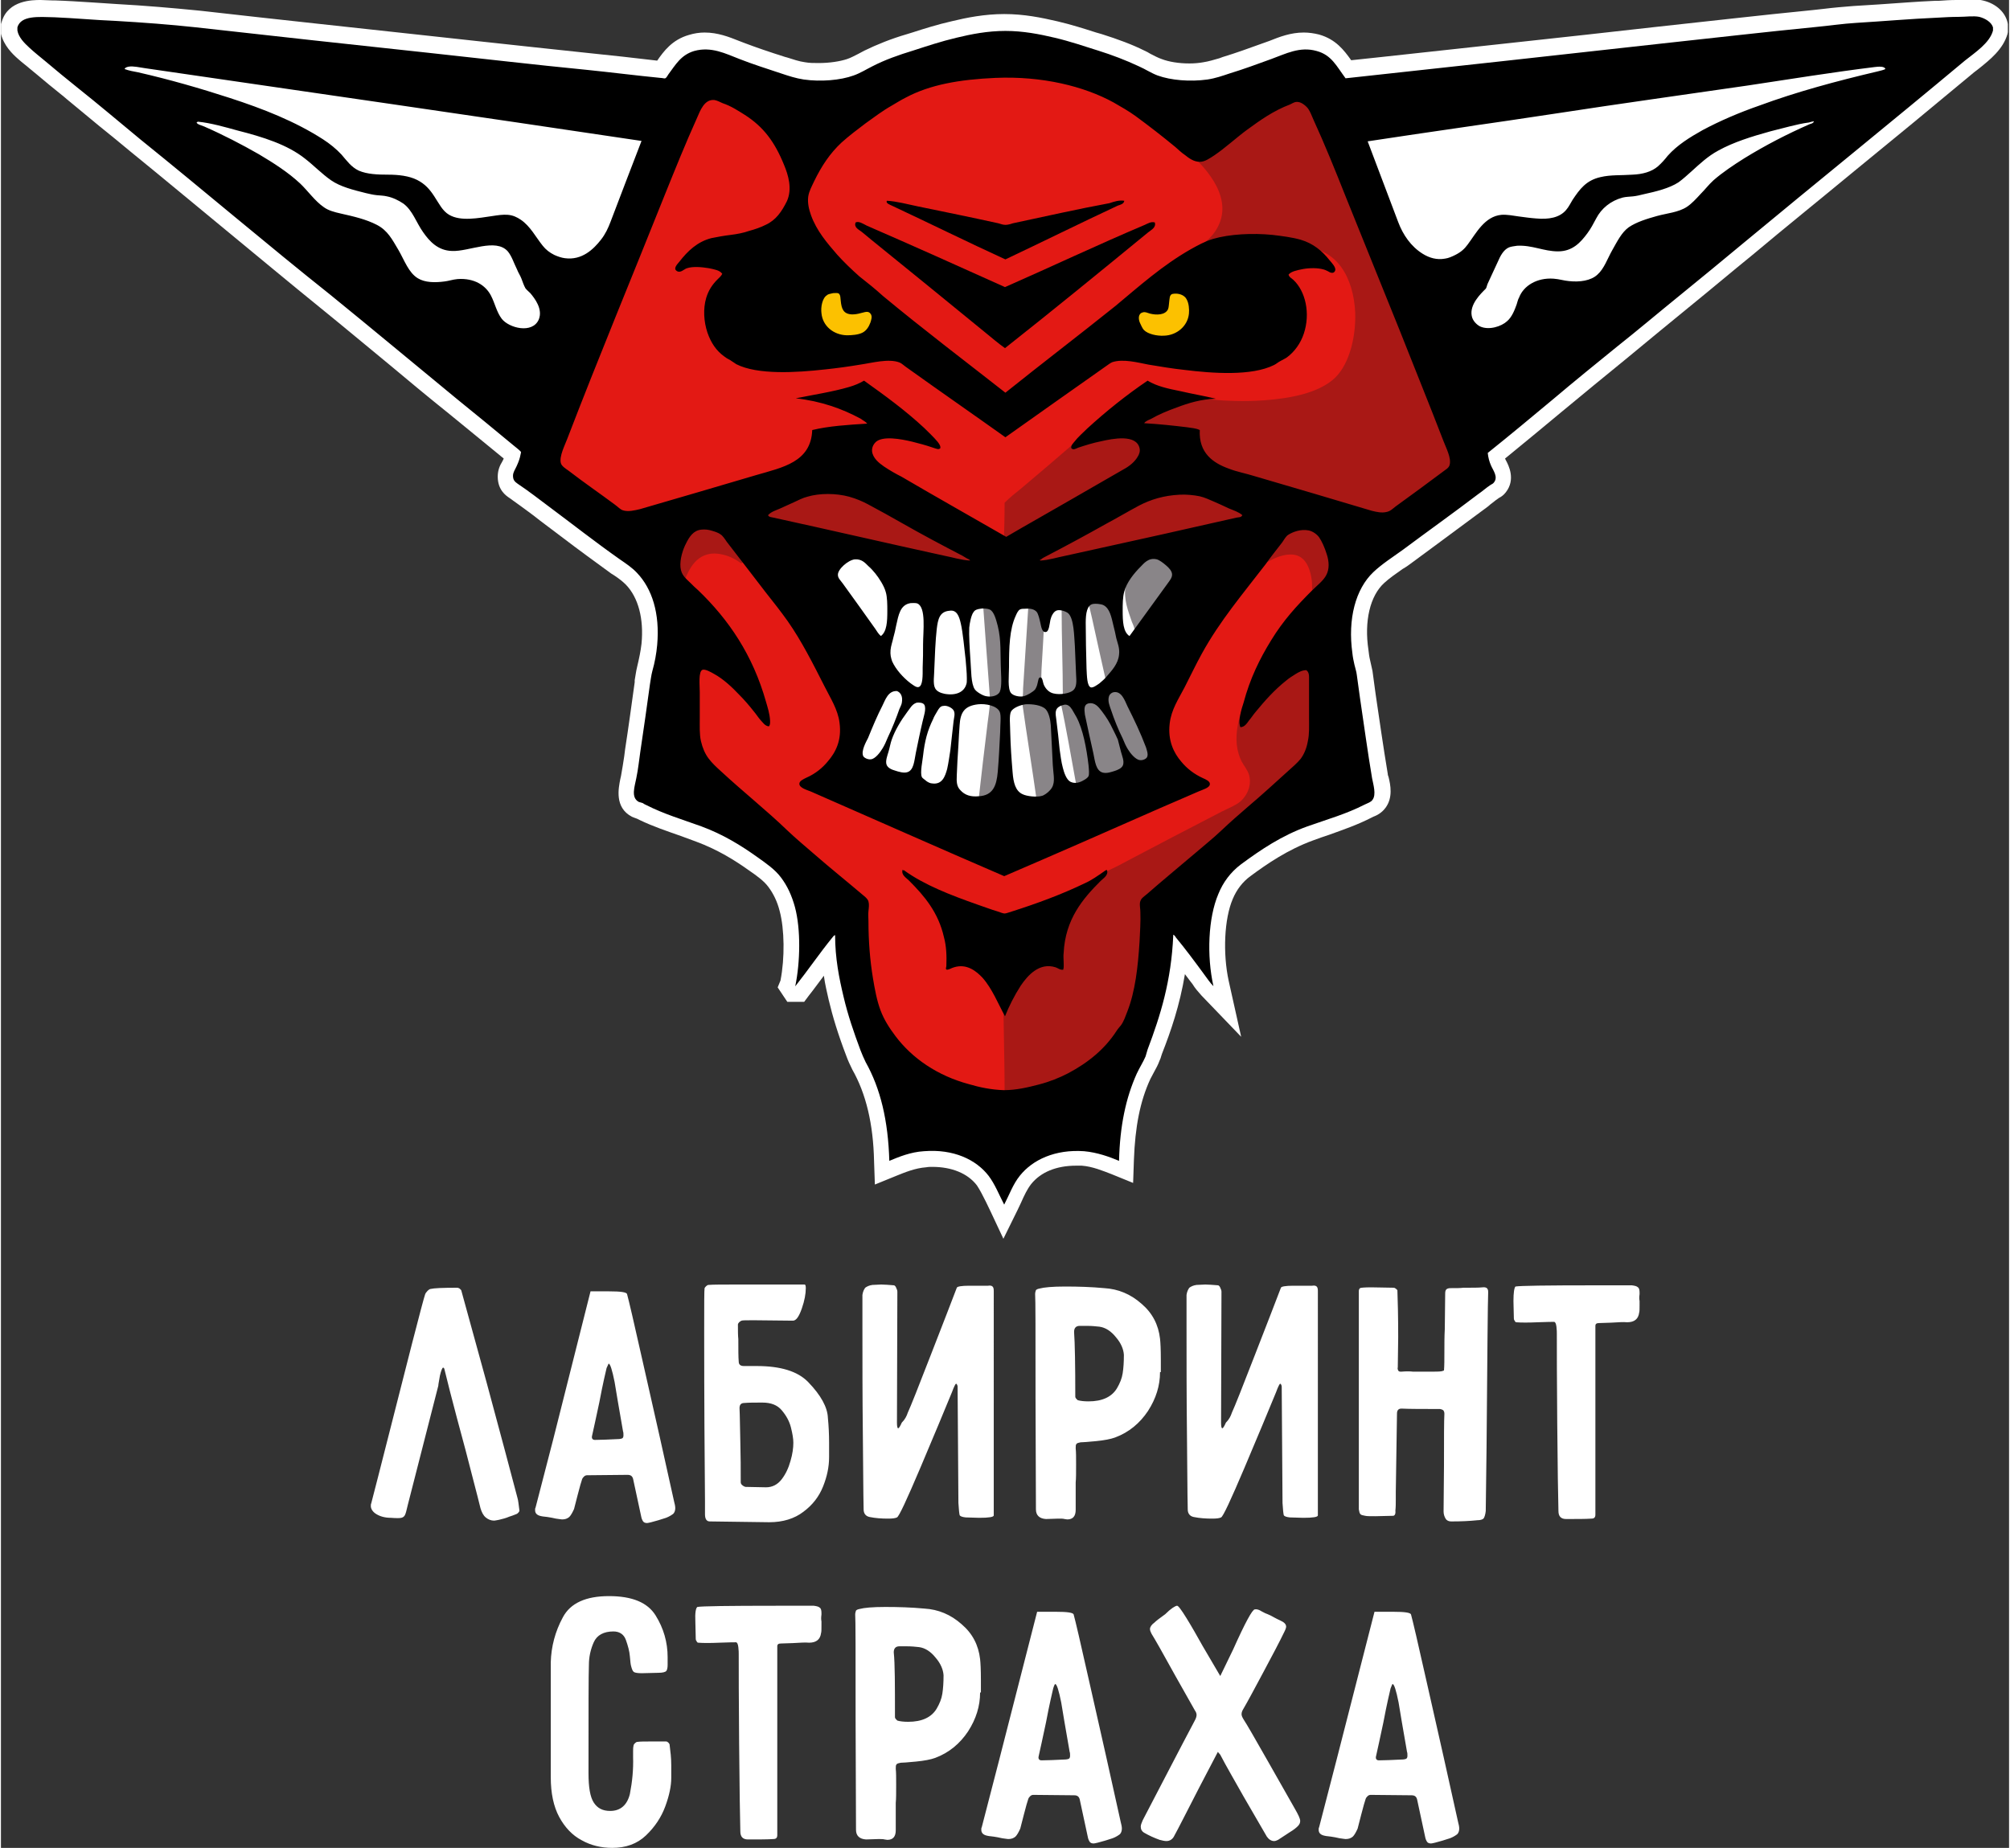
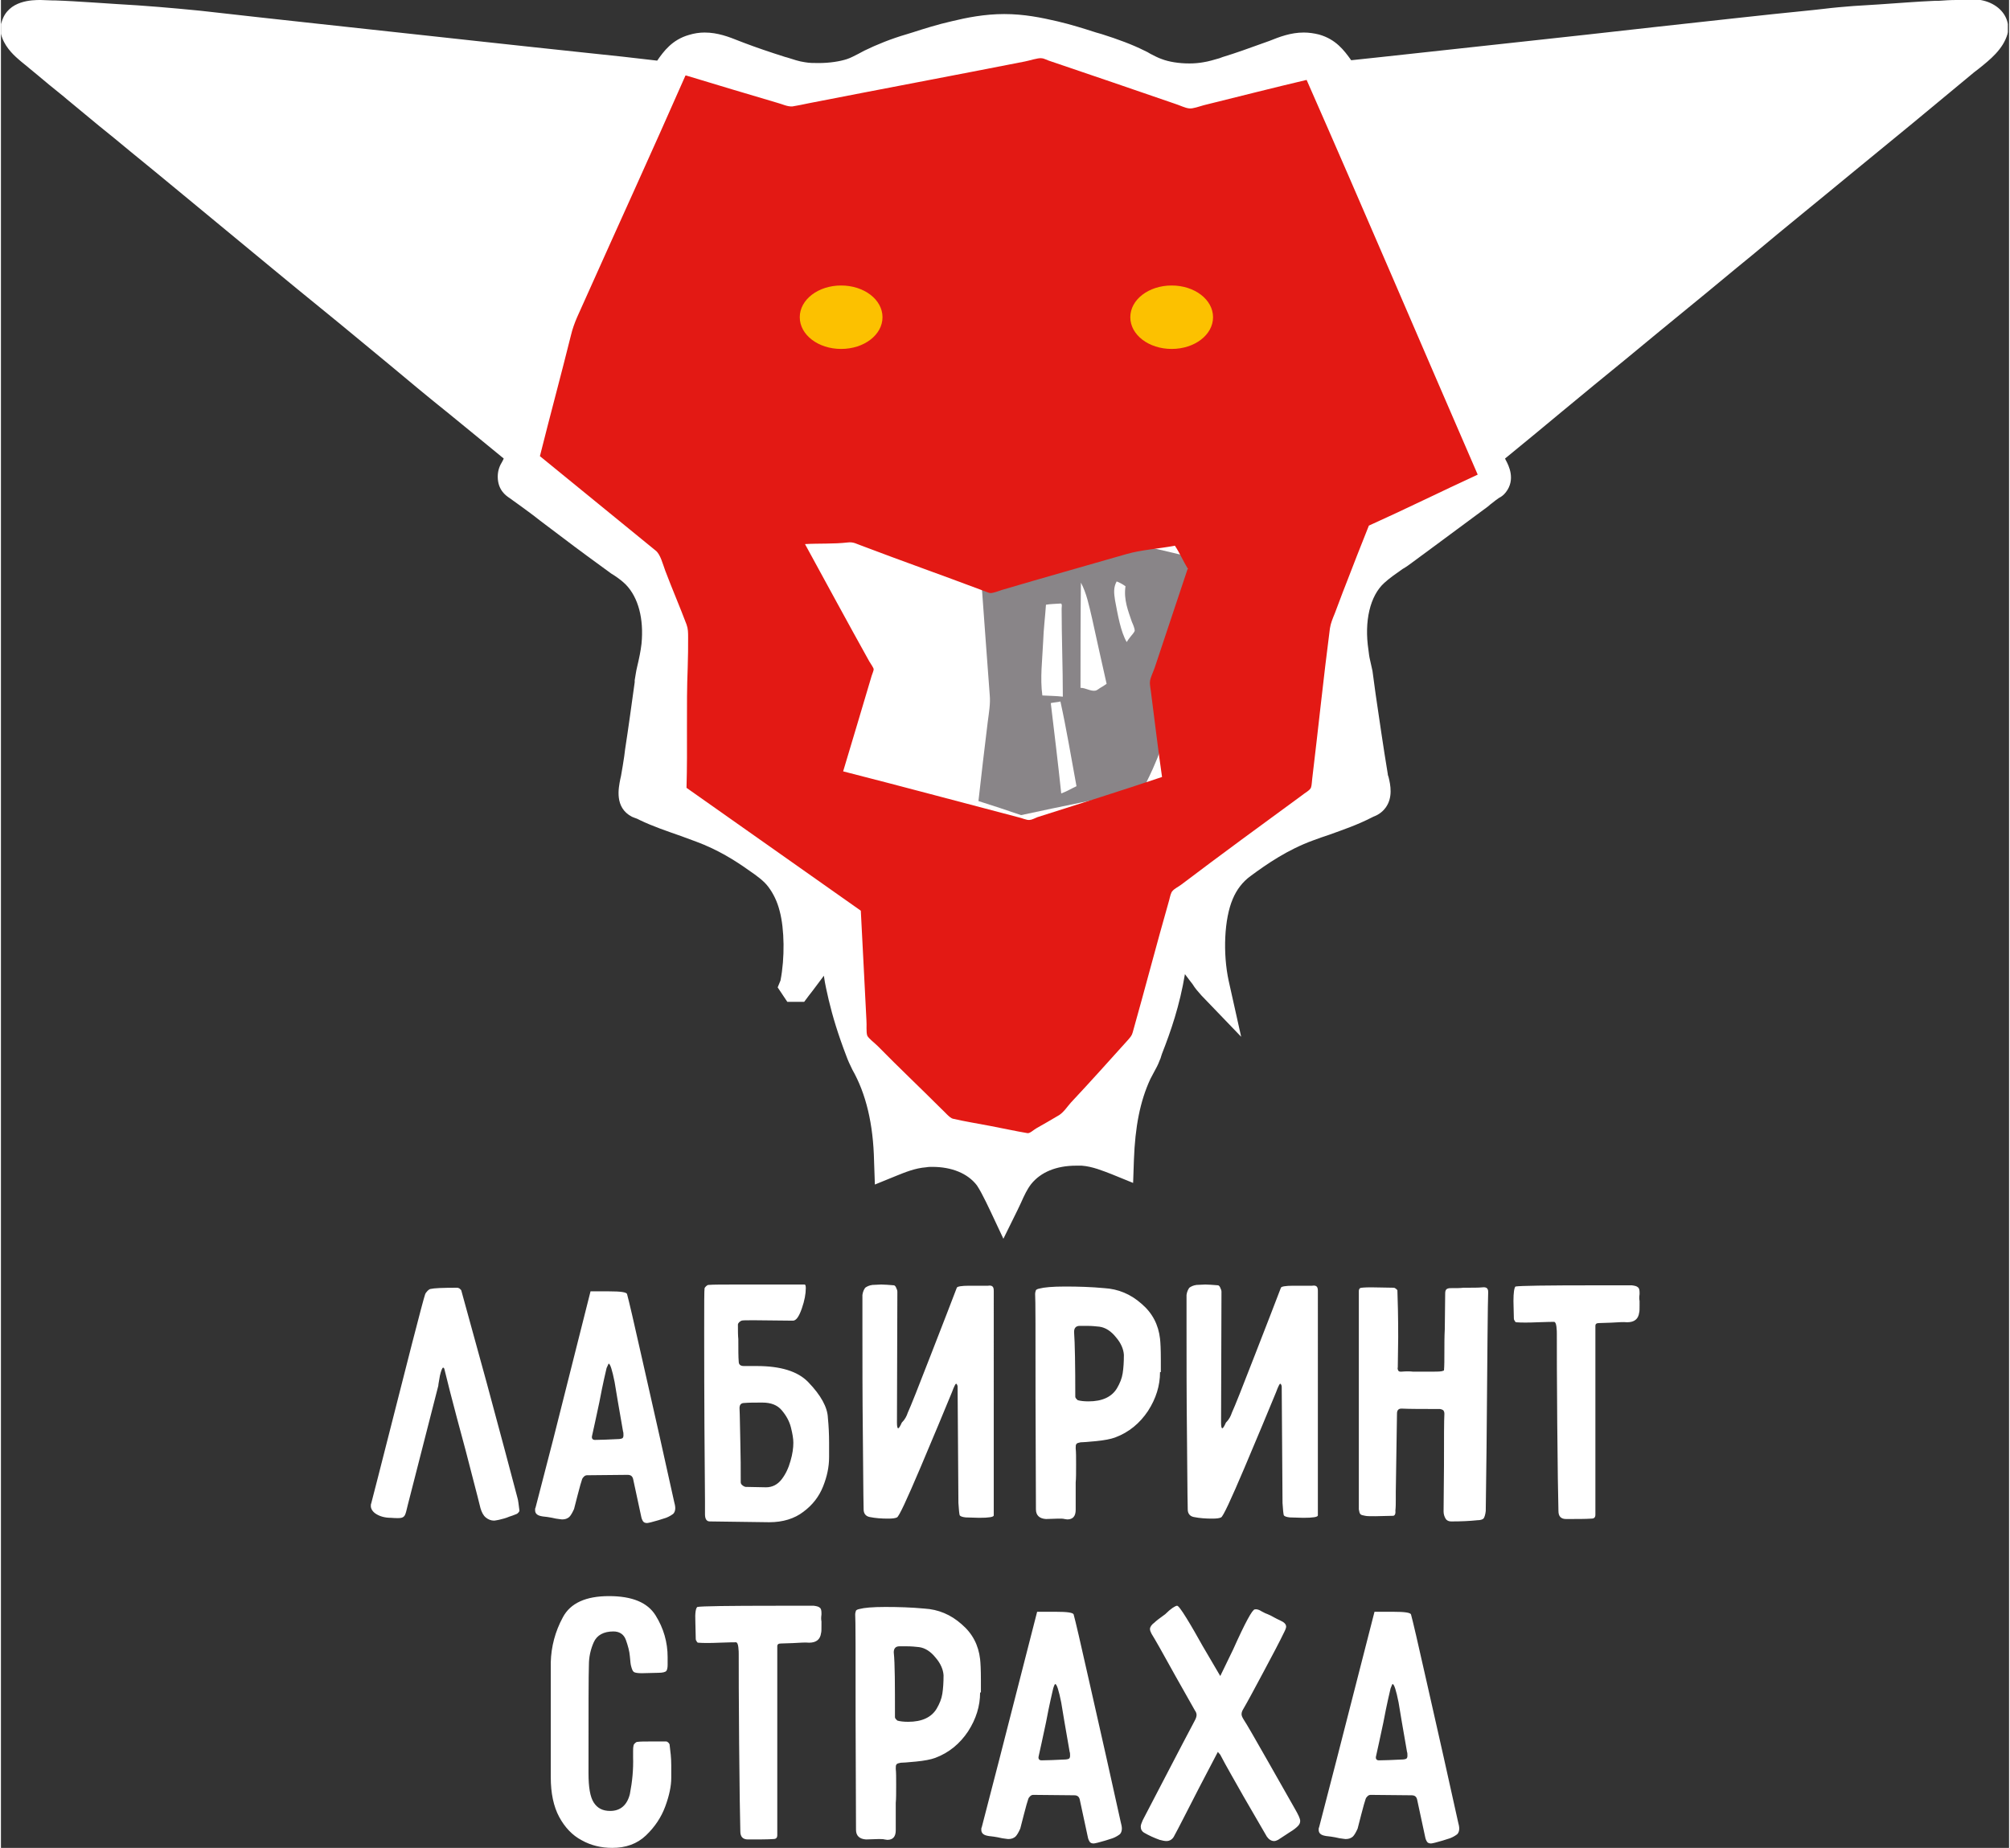
<svg xmlns="http://www.w3.org/2000/svg" version="1.1" width="87" height="80" x="0" y="0" viewBox="0 0 500 460.2" style="enable-background:new 0 0 500 460.2" xml:space="preserve">
  <rect x="0" y="0" width="500" height="460.2" fill="#333333" stroke="none" />
  <style>.st0{fill-rule:evenodd;clip-rule:evenodd;fill:#fff}.st4{fill:#fcc100}.st4,.st5{fill-rule:evenodd;clip-rule:evenodd}.st6{fill:#fff}</style>
  <path class="st0" d="M246.5 301.9c-.4-.8-.8-1.7-1.2-2.5-.8-1.6-1.5-3-2.3-4.2-2.3-3-6.3-4.6-11.1-4.6-.5 0-1 0-1.5.1-2.8.2-5.4 1.3-7.4 2.1l-5.4 2.2-.2-5.8c-.2-9.3-2-16.8-5.4-22.8-.6-1.2-1.1-2.3-1.5-3.4-2.1-5.5-3.4-9.8-4.4-14-.4-1.8-.9-3.8-1.2-6-1.3 1.7-2.5 3.4-3.7 4.9l-1.2 1.6h-4.2l-2.4-3.6.7-1.7c1.1-5.6 1-12.8-.2-17.3-.6-2.4-1.6-4.4-2.8-6-1.1-1.5-2.9-2.8-4.8-4.1-3.5-2.5-7.8-5.2-13.2-7.2-1.3-.5-2.5-.9-3.8-1.4-3.4-1.2-7-2.4-10.3-4l-.6-.3c-.5-.2-.9-.3-1.3-.5-4.4-2.3-3.3-7.2-2.9-9.3l.2-.9c.3-1.8.6-3.4.8-4.9l.2-1.6c.9-5.8 1.6-11.1 2.4-16.8v-.5c.2-1 .3-2.1.6-3.3.5-2.1.9-4 1.1-5.8.6-6.2-.8-11.5-3.9-14.7-.8-.8-1.7-1.5-2.9-2.3l-.8-.5c-4.1-3-8.1-5.9-11.9-8.8-1.9-1.4-3.8-2.9-5.7-4.3l-1.8-1.4c-1.9-1.4-3.9-2.9-5.9-4.3-.9-.6-2.9-2-2.9-5.3 0-1.7.6-2.9 1.1-3.7l.2-.4c.1-.1.1-.3.2-.4-4.6-3.8-9.3-7.6-13.8-11.3-5-4-9.8-8-14.7-12.1-5.6-4.6-11.2-9.3-17-14-7.9-6.4-15.8-13-23.7-19.5-7.9-6.5-15.8-13.1-23.8-19.6-2.5-2.1-5.1-4.2-7.7-6.3-2.7-2.2-5.4-4.5-8.1-6.7l-.7-.6c-2.4-1.9-4.8-3.9-7.3-6l-1.1-.9c-.9-.8-2-1.6-3-2.5C2.8 13.4.7 11.3 0 8.4V6l.2-.6C1.8 0 7.9 0 9.9 0c.9 0 1.8.1 2.8.1h.6c3.1.1 6.2.3 9.3.5 2.1.1 4.1.3 6.1.4 7.3.4 14.1 1 20.2 1.6l1 .1C69.2 4.9 88.2 6.9 107.3 9l11 1.2c9.2 1 18.4 2 27.9 3 2.8.3 5.6.6 8.5.9 2.9.3 5.8.7 8.7 1 1.6-2.3 3.7-5.2 7.9-6.4 1.3-.4 2.6-.6 3.9-.6 3.3 0 6.1 1.1 8.6 2.1l1.3.5c2.9 1.1 6.1 2.2 10.2 3.5l.4.1c1.6.5 3 1 4.5 1.2 1.1.2 2.2.2 3.4.2 2.7 0 5.3-.4 7.1-1 .9-.3 1.8-.8 2.8-1.3.5-.3 1-.5 1.5-.8 3.1-1.5 6.5-2.9 10.6-4.1l1.3-.4c3.1-1 6.3-2 9.8-2.8 3.7-.9 8.2-1.8 13.1-1.8 5 0 9.3.9 13.2 1.8 3.4.8 6.6 1.8 9.7 2.8l1.4.4c4.1 1.3 7.6 2.6 10.6 4.1.5.2 1 .5 1.5.8 1 .5 1.9 1 2.8 1.3 1.8.7 4.3 1.1 6.9 1.1 1.2 0 2.4-.1 3.5-.3 1.3-.2 2.6-.6 4-1l.8-.3c3.3-1 6.6-2.2 10.2-3.5l1.4-.5c2.5-1 5.3-2.1 8.6-2.1 1.3 0 2.6.2 3.8.5 4.2 1.2 6.2 3.9 8 6.4l7.5-.8c22.7-2.5 45.5-4.9 68.4-7.5 13-1.4 25.9-2.9 39.1-4.2l2.7-.3c2.4-.3 4.8-.5 7.3-.7 2.1-.1 4.3-.3 6.4-.4 4.6-.3 9.3-.7 14-.9h.9c1.4-.1 2.9-.2 4.4-.2.5 0 1 0 1.5-.1.7 0 1.4-.1 2.1-.1.9 0 1.7.1 2.4.2 3.4.6 6 2.7 6.7 5.5l.1.5v2l-.1.5c-1.1 3.8-4.4 6.4-7 8.5-.5.4-.9.7-1.3 1-10.2 8.5-20.5 17-30.8 25.4-8.1 6.7-16.3 13.3-24.4 20.1-5.3 4.3-10.5 8.7-15.8 13-2.4 2-4.8 3.9-7.2 5.9-2.9 2.4-5.7 4.7-8.6 7.1-5.3 4.3-10.5 8.6-15.7 12.9-4.7 3.9-9.5 7.9-14.3 11.8.1.1.1.3.2.4.7 1.3 2.5 4.8 0 8-.6.8-1.3 1.2-1.7 1.4-.6.4-1.1.8-1.6 1.2-.4.3-.8.6-1.1.9-4.3 3.2-8.5 6.3-12.7 9.4l-6.1 4.5c-.8.6-1.6 1.2-2.5 1.7-1.7 1.2-3.3 2.3-4.6 3.5-3.5 3.2-5 9.5-3.9 16.7.1.9.2 1.7.4 2.5.1.3.1.6.2.9.1.6.3 1.2.4 1.8.2 1.2.3 2.5.5 3.7.1.8.2 1.5.3 2.2.9 6.1 1.9 13.1 3 19.7 0 .3.1.5.2.8.5 2 1.1 5.1-.7 7.6-1 1.4-2.3 2-3.1 2.3l-.4.2c-3.5 1.8-7 3-10.6 4.3-1.3.4-2.6.9-4 1.4-6.3 2.3-11.4 5.8-15.6 8.9-1.9 1.4-3.4 3.3-4.4 5.7-2.1 4.9-2.5 13.5-1 20.4l3.1 13.9-9.9-10.3c-.8-.9-1.6-1.8-2.2-2.8 0 0-1.7-2.2-1.9-2.5-1.3 7.8-3.5 14.2-5.7 19.8-.1.2-.1.4-.2.6-.1.4-.2.7-.4 1.1-.4 1.1-.9 2-1.4 2.9-.3.6-.6 1.1-.9 1.7-2.6 5.6-3.8 12-4.1 20.1l-.2 5.8-5.4-2.2c-2.1-.8-4.7-1.9-7.4-2.1h-1.4c-4.9 0-8.8 1.6-11.2 4.6-1 1.3-1.7 2.8-2.5 4.6-.3.6-.6 1.3-.9 1.9l-3.5 7.1-3.1-6.6z" />
  <path class="st0" d="m28 11.5 140.2 15.6-32.1 72.3-115.9-85zM334.8 23.9l142.4-12.4v6.2l-105 79.6L340.9 53zM195.3 122.8H304v84H195.3z" />
-   <path d="M254 203c-3.5-1.2-7.1-2.4-10.6-3.5v-.1c.7-6.2 1.5-13.2 2.3-19.6.3-2.3.7-4.6.5-6.7-.7-9-1.3-17.9-2-27.2 5.6-.8 11-1.8 16.3-2.7 1.7-.3 3.4-.9 5-1.3 3.3-.9 6.6-1.9 9.9-2.8 3.4-1 6.7-2.1 10-2.8.6-.1 2 .4 2.7.5 2.6.6 5.1 1.2 7.5 1.8-.3 7.9-.4 15.9-.8 23.7-.1 1.2.1 2.4-.1 3.4-.2 1.3-.8 2.6-1.2 4-1.2 4-2.4 8.2-3.5 12-.8 2.7-1.3 5.5-2.4 7.9-1 2.5-2.2 4.8-3.3 7.1-10 2.1-20.2 4.1-30.3 6.3zm23.8-58.2c-.8 1.5-.7 2.8-.4 4.7.7 3.7 1.4 7.8 2.9 10.4.3-.5.6-.9 1-1.4.3-.4 1-1.1 1-1.5 0-.4-.4-1.5-.7-2.1-.9-2.7-2.1-5.5-1.6-8.9-.7-.5-1.4-.9-2.2-1.2zm-9 26.5c1.3 0 2.5.9 3.7.7.5-.1 1-.6 1.4-.8.5-.3 1-.6 1.4-.9-1.2-5.2-2.4-10.8-3.6-16.2-.8-3.4-1.4-6.4-2.8-9-.1 8.8-.1 17.5-.1 26.2zm-19.1-22.7v.2c.2 2.1 0 4.6.1 6.9.3 6.7.1 13.4.6 19.8-.1.2-.6.1-.6.5.1 7.3.1 14.6.1 21.9 2.7.7 5.4 1.5 8.1 2.2-1.2-8.6-2.6-17.1-3.8-25.7.3-.9.3-2 .3-2.9.5-7.3.9-14.6 1.4-21.9-2.8.3-4.6-.3-6.2-1zm10.5 2c-.2 3-.6 6.1-.7 9.2-.2 4.5-.8 9.1-.2 13.4 1.7.1 3.4.1 5.1.3 0-7.3-.3-14.8-.3-21.9 0-.4.2-1.2-.2-1.3-1.3.1-2.6.1-3.7.3zm1.2 24.5c.9 7.5 1.8 14.9 2.6 22.5 1.4-.5 2.5-1.2 3.8-1.8-1.3-7-2.5-14.3-4-21.1-.7.2-1.6.2-2.4.4z" style="fill-rule:evenodd;clip-rule:evenodd;fill:#898588" />
+   <path d="M254 203c-3.5-1.2-7.1-2.4-10.6-3.5v-.1c.7-6.2 1.5-13.2 2.3-19.6.3-2.3.7-4.6.5-6.7-.7-9-1.3-17.9-2-27.2 5.6-.8 11-1.8 16.3-2.7 1.7-.3 3.4-.9 5-1.3 3.3-.9 6.6-1.9 9.9-2.8 3.4-1 6.7-2.1 10-2.8.6-.1 2 .4 2.7.5 2.6.6 5.1 1.2 7.5 1.8-.3 7.9-.4 15.9-.8 23.7-.1 1.2.1 2.4-.1 3.4-.2 1.3-.8 2.6-1.2 4-1.2 4-2.4 8.2-3.5 12-.8 2.7-1.3 5.5-2.4 7.9-1 2.5-2.2 4.8-3.3 7.1-10 2.1-20.2 4.1-30.3 6.3zm23.8-58.2c-.8 1.5-.7 2.8-.4 4.7.7 3.7 1.4 7.8 2.9 10.4.3-.5.6-.9 1-1.4.3-.4 1-1.1 1-1.5 0-.4-.4-1.5-.7-2.1-.9-2.7-2.1-5.5-1.6-8.9-.7-.5-1.4-.9-2.2-1.2zm-9 26.5c1.3 0 2.5.9 3.7.7.5-.1 1-.6 1.4-.8.5-.3 1-.6 1.4-.9-1.2-5.2-2.4-10.8-3.6-16.2-.8-3.4-1.4-6.4-2.8-9-.1 8.8-.1 17.5-.1 26.2zm-19.1-22.7v.2zm10.5 2c-.2 3-.6 6.1-.7 9.2-.2 4.5-.8 9.1-.2 13.4 1.7.1 3.4.1 5.1.3 0-7.3-.3-14.8-.3-21.9 0-.4.2-1.2-.2-1.3-1.3.1-2.6.1-3.7.3zm1.2 24.5c.9 7.5 1.8 14.9 2.6 22.5 1.4-.5 2.5-1.2 3.8-1.8-1.3-7-2.5-14.3-4-21.1-.7.2-1.6.2-2.4.4z" style="fill-rule:evenodd;clip-rule:evenodd;fill:#898588" />
  <path d="M367.7 118.2c-9.1 4.2-18 8.6-27.1 12.7-1.9 4.8-3.9 9.8-5.8 14.8-1 2.5-1.8 4.8-2.7 7.1-.5 1.2-1 2.4-1.2 3.7-1.6 12.3-2.9 25-4.4 37.4-.1.7-.1 1.6-.3 2.2-.2.7-1.6 1.4-2.3 2-10.1 7.4-20.1 14.7-30 22.2-.8.6-1.7 1-2.2 1.6-.4.4-.6 1.4-.8 2.2-3.2 11.2-6 22-9.1 33-.2.8-.6 1.2-1.1 1.8-4.6 5.1-9.6 10.7-14.3 15.7-.9 1-1.7 2.3-2.9 3.1-1.8 1.1-3.8 2.2-5.7 3.3-.7.4-1.6 1.3-2.2 1.2-3-.5-6.1-1.2-9.3-1.8-3.1-.6-6.3-1.1-9.3-1.8-.8-.2-2.1-1.8-2.9-2.5-5.3-5.3-10.5-10.2-15.8-15.6-.8-.8-2.3-1.9-2.6-2.6-.3-.9-.1-2.6-.2-3.8-.5-9.3-.9-18.2-1.4-27.3-14.5-10.2-28.9-20.4-43.4-30.6.3-10-.1-20.4.3-30 .1-2.8.1-5.1.1-7.4 0-1.3 0-2.2-.4-3.3-1.7-4.5-3.6-8.9-5.3-13.4-.6-1.6-1.2-4.1-2.4-5-9.6-7.8-19.2-15.7-28.8-23.5 2.6-10.4 5.3-20.3 7.7-30 .8-3.4 2.2-5.9 3.4-8.7 8.4-18.8 16.7-36.9 25.1-56 0-.1.1-.1.2-.1 7.5 2.3 15.3 4.6 22.7 6.8 1.2.3 2.5 1 3.8.9 1.3-.2 2.6-.5 4.1-.8 17.9-3.5 36-6.9 53.8-10.4 1.1-.2 3.1-.9 4.1-.8.5 0 1.2.4 1.8.6 10.3 3.5 20.9 7.1 31.3 10.7 1.3.4 2.6 1.1 3.7 1.2.9.1 2.5-.5 3.6-.8 8.5-2.1 17.5-4.4 25.6-6.3 14.4 32.7 28.4 65.6 42.6 98.3zM280.2 138c-10.4 3-20.4 5.8-30.9 8.9-.9.3-2.2.8-2.9.8-.5 0-1.4-.5-2.1-.7-10.1-3.8-20-7.3-30-11.1-1.2-.4-2-1-3.5-.8-3.5.4-7.2.2-10.6.4 5.3 9.7 10.6 19.5 16 29.2.4.7 1.1 1.6 1.1 2 0 .3-.3 1-.5 1.6-2.4 8-4.7 15.9-7.1 23.8 14.5 3.7 29 7.6 43.5 11.4 1 .2 2.2.8 2.9.7.5 0 1.3-.4 2-.7 10.4-3.3 20.9-6.6 31-10-1-6.8-1.8-13.9-2.7-20.7-.1-1.1-.4-2.2-.3-3.1.1-1 .8-2.3 1.2-3.5 2.8-8.3 5.5-16.6 8.2-24.6-1.1-1.8-2-3.9-3.2-5.7-4.2.8-8.3 1-12.1 2.1z" style="fill-rule:evenodd;clip-rule:evenodd;fill:#e31914" />
-   <path d="M323.2 20.9h.1c9.8 19.7 19.6 38.6 29.4 58.3.9 1.8 1.9 3.9 2.9 5.8 1 2 2.2 3.9 2.8 5.9 2.6 8.9 5.1 17.8 7.8 27.1-.1.4-.5.5-.8.7-6.6 4.7-13.2 9.6-19.8 14.3-2.3 1.7-4.6 3.2-6.7 5.2-2.3 7.1-4.6 13.7-7.1 20.7-.1.4-.5 1.1-.5 1.4 1.3 11.2 2.3 23.2 3.5 34.7.1.7.3 2 .2 2.3-.1.2-.8.6-1.5.9-9 4.3-17.9 8.7-26.7 13.1-1 .5-1.8 1.3-2.6 2.1-1.5 1.5-3.1 2.9-4.8 4.5-1.5 1.4-3.2 2.9-4.8 4.5-.7.7-1.6 1.4-2.4 2.3-.7.7-2 1.7-2.3 2.3-.3 1-.3 2.2-.5 3.4-1 6.6-2 13.1-3 19.8-.2 1.1-.1 2.3-.5 3.3-.1.4-.5.8-.9 1.3-5 6-9.8 11.6-14.6 17.6h-20.5c0-10.2-.4-21.1-.4-31.5 0-.8-.1-1.6 0-2.1.1-.3.8-.8 1.3-1.3 5.2-4.8 10.4-9.4 15.4-14.1.9-.8 2-1.6 3.1-2.3 1.1-.7 2.2-1.4 3.2-2.2 1.1-.7 2.1-1.5 3.2-2.1 1.2-.6 2.4-1.1 3.6-1.8 8.1-4.3 16.6-8.7 24.7-12.9 1.2-.6 2.4-1.1 3.6-1.8 2-1.1 4-4 3.2-7.2-.4-1.4-1.4-2.5-1.9-3.5-.6-1.2-1-2.5-1.2-4.2-.3-3.3.5-6.3 1.4-9.2.9-2.6 1.9-5.2 3-7.8 1.1-2.5 2.3-4.9 3.7-7.1 2.8-4.3 6.4-7.8 12.2-9.3-.4-1.1-.7-2.3-1-3.5-.2-.6-.4-1.1-.5-1.7-.1-.7 0-1.3-.1-2.1-.3-2.5-1.1-4.9-2.9-6-2-1.2-4.7-.4-6.5.4-1.9.9-3.6 2-5.3 2.9-1.7.9-4.1 2-6.3 1.7-2.1-.4-3.4-2.1-3.4-4.8-1.9-.7-3.7-1.5-5.5-2.2-.7-.3-1.6-.8-2.3-.7-4 .7-8.1 1.4-12.2 2.1-2.1.4-4.1.6-6.1 1-1.9.4-3.8 1.1-5.6 1.6-6.4 1.8-13 3.6-19.6 5.5-.7.2-2.4.9-2.9.8-6.3-2.2-12.7-4-19.1-6.1-6.4-2.1-12.7-4.1-19.1-6.1-6.9 2.2-13.9 4.3-20.9 6.5-.5-.1-.9-.5-1.4-.8l-1.5-.9c-.5 0-1 .5-1.5.7-1.6-1.2-3.4-2.1-5.8-2.4-2.5-.3-4.5.7-5.8 2.2-2.3 2.6-3 6.6-4.8 9.6-.2.4-.4 1.1-1 .9-.2-1.1-.1-2.2-.3-3.3-.6-3.1-1.3-6.2-1.9-9.2-.1-.7.3-1.3.6-2.1.6-1.7 1.4-3.7 2.4-4.8.7-.7 2.2-1.3 3.4-1.9 3.7-1.8 7.2-3.3 11.1-4.7 4.5-1.6 9-3.3 13.6-4.8.7-.2 1.5-.6 2.1-.6 1.1-.1 2.5.3 3.7.5 6.1 1 12.3 2.1 18.2 3.1.7.1 1.2.2 1.8.3.5.2 1 .5 1.5.7 8.9 3.9 18.1 8 26.6 11.8.1-3.5.2-6.9.2-10.4 1.3-1.3 2.8-2.5 4.3-3.7 4.4-3.7 8.6-7.3 13-11.1.7-.6 1.4-1.3 2.2-1.8 5.7-3.8 11.9-7.2 17.6-10.8 8.6 1.1 17.7 2.6 27.4 1.9 6.9-.5 13.2-1.8 17.2-5.1 3.8-3.1 5.8-10 5.6-16.7-.2-4.5-1.4-8.5-3.5-11.4-2.2-3-5.1-4.6-9.7-5.2-2.4-.3-4.7-.2-6.7.3-1.7.5-3 1.4-4 2.5-.4.4-.3.4-.8.3-5-.7-10.8-1.2-16-1.9 3.3-1.9 5.8-3.8 7.1-7.4 1.5-4.3-.5-8.4-2.3-11-2.1-3.1-4.4-5-7-7.4-1.8-1.6-3.7-3.6-5.2-5.7-.5-.8-1.1-1.7-.9-2.6.3-1.3 3.1-.8 4.3-.6.7.2 1.4.3 2.1.5.9.2 1.7.7 2.6.6 1.1-.1 2.2-.6 3.4-.9 7.3-1.9 15.7-4.8 22.6-7.1z" style="fill-rule:evenodd;clip-rule:evenodd;fill:#a91815" />
  <path class="st4" d="M219.5 79c0 4.4-4.6 7.9-10.3 7.9-5.7 0-10.3-3.5-10.3-7.9s4.6-7.9 10.3-7.9c5.7 0 10.3 3.5 10.3 7.9zM301.8 79c0 4.4-4.6 7.9-10.3 7.9-5.7 0-10.3-3.5-10.3-7.9s4.6-7.9 10.3-7.9c5.7 0 10.3 3.5 10.3 7.9z" />
-   <path class="st5" d="M279.7 50c-.1.8-1 1-1.6 1.2-9.2 4.3-18.7 9-28 13.4-9.4-4.3-18.9-9-28.3-13.4-.4-.2-1.6-.6-1.2-1.2 2.3.1 5.3.9 7.7 1.4 6.8 1.4 13.2 2.7 20 4.2.6.2 1.3.4 1.8.4.6 0 1.3-.2 1.9-.4 8-1.7 15.9-3.5 24-5 1.2-.4 2.4-.8 3.7-.6z" />
-   <path class="st5" d="M250 71.5c11.6-5.1 23-10.5 34.8-15.5.7-.3 1.6-.9 2.5-.6.4 1.3-1 1.9-1.7 2.5-11.7 9.6-23.7 19.4-35.6 28.8-1.7-1.2-3.2-2.5-4.8-3.8-9.4-7.7-19-15.5-28.5-23.2-.7-.6-1.6-1.3-2.3-1.9-.7-.6-2.1-1.1-1.6-2.4.8-.4 1.8.3 2.8.8 11.5 5 23.3 10.3 34.4 15.3zM224.8 216.7c5.1 3.7 11.6 6.2 18.4 8.6 1.5.5 3.3 1.2 5 1.7.6.2 1.3.5 1.7.5.4 0 1.1-.3 1.8-.5 6.3-2 12.5-4.3 18.1-7 1.8-.8 3.3-1.9 4.9-3 .2-.1.4-.4.7-.3.4 1.3-.9 2-1.6 2.7-4.4 4.4-8.8 9.5-9.2 18-.1.7 0 1.4 0 2.1 0 .7.1 1.3-.1 2-.8.1-1.3-.4-1.9-.6-4.1-1.3-7 2.1-8.7 4.6-1.6 2.5-2.9 5.1-3.9 7.6-1.7-3.1-3.2-6.9-5.6-9.6-1.5-1.6-3.9-3.6-7.1-2.6-.7.2-1.2.6-1.8.6-.4-.2-.1-.6-.1-.9.1-2.6 0-5-.6-7.2-1.4-6.2-4.9-10.3-8.7-14.1-.7-.7-2-1.4-1.6-2.7.2.2.2.2.3.1z" />
-   <path class="st5" d="M496 6.8v.8c-.8 3.1-4.5 5.5-7 7.5-18.3 15.3-36.9 30.3-55.1 45.4-5.3 4.4-10.5 8.7-15.8 13-5.3 4.3-10.5 8.7-15.8 12.9-5.3 4.3-10.6 8.6-15.8 13-5.4 4.5-10.8 9-16.3 13.4.1 1.1.4 2.2.8 3.1.5 1.2 1.9 2.9.7 4.3-.2.3-.6.4-1 .7-.9.6-1.9 1.5-2.8 2.1-6.3 4.8-12.5 9.2-18.8 13.9-2.5 1.8-5.3 3.6-7.4 5.6-4.4 4.2-6.4 11.6-5.2 20.2.1 1 .3 1.9.5 2.8.2.9.5 1.7.6 2.6.3 1.9.5 3.9.8 5.8 1 6.7 1.9 13.4 3 19.9.3 1.6 1.1 4.1.1 5.4-.4.6-1.2.8-2 1.2-4.5 2.3-9.1 3.6-14.2 5.4-6.4 2.3-11.6 5.8-16.6 9.5-2.5 1.9-4.4 4.4-5.6 7.4-2.5 5.9-2.9 15.3-1.2 22.9-.9-.9-1.6-2-2.5-3.2-2.2-3-4.5-6.1-6.9-9 0-.1-.2-.3-.3-.4 0 0-.3-.4-.3-.1-.5 11.5-3.2 20-6.4 28.5-.2.6-.3 1.1-.5 1.7-.6 1.4-1.5 2.8-2.2 4.3-2.7 6-4.2 13-4.4 21.7-2.4-1-5.4-2.1-8.7-2.4-7.2-.5-12.8 2.1-16 6.1-1.7 2.1-2.6 4.7-3.9 7.2-1.3-2.5-2.3-5.1-3.9-7.2-3.1-4-8.7-6.7-16.1-6.1-3.3.2-6.2 1.4-8.6 2.4-.3-10.1-2.2-18-5.9-24.6-.5-1-.9-2-1.3-3-1.6-4.3-3.1-8.6-4.2-13.3-1.1-4.6-2.1-9.6-2.1-15.3-.3 0-.5.4-.7.6-3.1 3.8-6.1 8.2-9.2 12.1-.1.1 0 0 0-.1 1.2-5.8 1.4-14-.1-19.6-.8-2.9-1.9-5.3-3.5-7.4-1.5-2-3.7-3.5-5.8-5-4.2-3-8.6-5.7-14-7.7-4.7-1.7-9.4-3.1-13.7-5.3-.3-.1-.6-.3-.9-.5-.3-.1-.7-.2-1-.3-2-1.1-1-3.8-.6-5.9.5-2.4.7-4.6 1-6.6.9-5.9 1.6-11.1 2.4-16.8.2-1.1.3-2.2.6-3.3.6-2.1 1-4.3 1.2-6.5.7-7.9-1.3-14-5-17.9-1.2-1.3-2.7-2.3-4.3-3.4-6.1-4.3-11.7-8.7-17.6-13.1-2.4-1.8-5.1-3.9-7.8-5.7-.7-.5-1.2-.9-1.2-2 0-.9.5-1.5.9-2.4.5-1.1.8-1.9 1-3 0-.1.1-.3.1-.5-.1-.3-1.3-1.2-1.9-1.7-4.6-3.8-9.3-7.7-13.9-11.4-10.7-8.8-21-17.4-31.7-26.1C66.4 61 50.7 47.6 34.7 34.7c-5.2-4.3-10.4-8.7-15.8-13-2.6-2.1-5.2-4.2-7.9-6.5-1.2-1-2.6-2.1-3.9-3.3-1.3-1.2-2.7-2.6-3-4.3v-.8c.9-3 5.2-2.6 9.2-2.5 4.9.2 10.2.7 15.2.9 6.8.4 13.6.9 20 1.6C68 9 87.4 11.1 106.9 13.2c13 1.4 25.7 2.9 39 4.2 5.9.6 12.2 1.4 18.3 2 .5 0 1 .2 1.2.1.3-.1.6-.7.8-1 1.8-2.4 3.1-4.8 6.4-5.8 4.3-1.2 7.9.7 11.3 2 3.3 1.3 6.8 2.4 10.4 3.6 1.8.6 3.6 1.2 5.6 1.5 4.2.6 9.1.2 12.4-1 1.7-.6 3.1-1.5 4.7-2.3 3.1-1.6 6.5-2.8 10.1-3.9 3.4-1.1 7-2.3 10.8-3.2 3.7-.9 7.8-1.7 12.2-1.7 4.4 0 8.5.8 12.3 1.7 3.8.9 7.3 2.1 10.8 3.2 3.5 1.1 6.9 2.4 10.1 3.9 1.6.7 3.1 1.7 4.7 2.3 3.3 1.2 8.1 1.6 12.4 1 2-.3 3.7-.9 5.5-1.5 3.6-1.1 7.1-2.4 10.4-3.6 3.6-1.3 7.1-3.2 11.3-2 3.7 1 4.9 3.7 7.2 6.8 26-2.8 52-5.7 78.2-8.6 13-1.4 25.9-2.9 39.1-4.2 3.2-.3 6.5-.8 9.8-1 6.7-.4 13.4-1 20.3-1.3 1.7-.1 3.5-.2 5.2-.2 1.8 0 3.7-.3 5.2 0 1.5.4 3 1.3 3.4 2.6zM36 17c-1.5-.2-3-.6-4.2-.4-.4.1-.9.2-1 .6 1.1.4 2.2.6 3.3.8 7.9 1.8 15.5 4 22.9 6.4 8.3 2.7 16.2 5.8 23.2 10.3 1.7 1.1 3.3 2.4 4.6 3.8 1.3 1.5 2.4 3.1 4.3 4 2.1.9 4.7 1 7.3 1s5.2.3 7.2 1.3 3.2 2.4 4.3 4.1c1.2 1.8 2 3.6 3.7 4.6 2.9 1.7 7.3.8 10.8.3 1.3-.2 2.6-.4 3.8-.3 1.3.1 2.3.6 3.2 1.2 2.4 1.6 3.8 4.4 5.5 6.5.8 1 1.7 1.7 2.9 2.3.9.4 1.8.7 2.6.8 4.3.6 7.2-2.3 9-4.6 1.1-1.4 1.8-2.9 2.4-4.5 2.6-6.8 5.1-13.4 7.7-20.1C118.7 29 77.2 23 36 17zm430.5-.3c-10.5 1.3-21 3-31.6 4.6-15.8 2.3-31.7 4.5-47.3 6.9-15.7 2.4-31.6 4.6-47.3 7 2.6 6.8 5 13.3 7.6 20.1 1.2 3.2 3.2 6.1 6.1 7.9 1.6 1 3.5 1.6 5.6 1.2.8-.1 1.7-.5 2.5-.9 1.4-.7 2.3-1.5 3.1-2.6 2.1-2.8 4.2-7 8.4-7.4 1.4-.1 2.9.2 4.3.4 1.5.2 2.9.4 4.3.5 3.2.3 5.9-.2 7.5-2.1.7-.8 1.1-1.7 1.6-2.5 1.8-2.7 3.4-4.9 7-5.7 2.5-.6 5.1-.4 7.9-.6 2.5-.1 4.8-.7 6.4-2.1.9-.8 1.7-1.7 2.4-2.6 2.4-2.7 5.5-4.6 8.7-6.4 4.3-2.3 9.2-4.4 14.1-6.1 9.2-3.4 19.2-6.1 29.4-8.5.7-.2 1.4-.3 2-.6-.2-.8-1.9-.6-2.7-.5zm-160.8 100c2 .8 4.3 1.2 6.5 1.9 9.6 2.8 19.4 5.7 29.1 8.6 1.2.3 2.5.6 3.7.3 1-.2 1.5-.8 2.3-1.4 4-2.9 7.7-5.6 11.7-8.6.6-.5 1.5-.9 1.7-1.7.5-1.7-.9-4.3-1.5-5.9-3.7-9.6-7.3-18.4-11-27.8-4.4-11-9-22.2-13.4-33.2-2.5-6.3-5.2-13-8-19.1-.4-.9-.8-2-1.3-2.7-.5-.7-1.6-1.6-2.5-1.7-.8-.1-1.2.2-2 .6-4.2 1.6-7.4 3.9-10.7 6.3-2.6 1.9-5.4 4.5-8.2 6.4-1.1.7-2.3 1.6-3.6 1.6-1.5 0-2.7-.9-3.7-1.7-.9-.6-1.7-1.4-2.4-2-3.4-2.8-6.5-5.2-9.9-7.7-1.8-1.3-3.6-2.3-5.5-3.4-7.3-4-17.7-6.6-29.4-6.1-9 .4-16.3 1.7-22.3 4.9-1.2.6-2.3 1.3-3.5 2-2.3 1.3-4.4 2.9-6.5 4.4-2 1.5-4.1 3.1-6 4.8-2.9 2.7-5 5.9-6.8 9.6-.6 1.3-1.3 2.5-1.5 3.9-.2 1.6.2 3.2.7 4.6 1.4 3.9 4 6.9 6.5 9.8 1.7 1.9 3.6 3.7 5.5 5.4l3 2.4c1 .8 2 1.7 2.9 2.5 10 8.3 20.3 16.1 30.5 24.1 9.1-7.3 18.3-14.3 27.4-21.6 6-5 11.7-10.1 18.7-14.1 1.8-1 3.6-2 5.6-2.6 4.1-1.2 9.8-1.5 14.8-1 2.5.3 4.9.6 7 1.2 3.1.9 5.4 2.8 7.2 5.1.5.6 1.7 1.8 1.4 2.6-.3.8-1.1.6-1.7.2-.4-.2-.8-.4-1.2-.5-1.4-.4-3.4-.4-5.1-.1-1.5.3-3 .6-3.6 1.4.2.7.8.9 1.2 1.3 3 2.8 4.3 8.3 2.6 13.4-.8 2.4-2.3 4.5-4.2 5.9-.4.3-1.1.6-1.6.9-.6.3-1 .7-1.6 1-5.6 2.8-15.3 2.1-22.5 1.2-2.8-.3-5.8-.8-8.8-1.3-2.6-.5-6.3-1.5-9-.6-.5.2-1.1.7-1.7 1.1-8.4 5.9-16.7 11.8-24.9 17.6-8-5.7-16.5-11.6-24.6-17.4-.6-.4-1.2-1-1.7-1.2-2.7-1.1-7 .1-9.8.5-3 .5-5.9.9-8.8 1.2-7.1.8-16.8 1.4-22.1-1.3-.5-.3-1-.7-1.5-1-.6-.3-1.1-.6-1.6-1-1.9-1.4-3.2-3.3-4.1-5.9-.9-2.7-1.1-5.9-.3-8.6.6-2 1.6-3.4 2.8-4.6.4-.4.9-.8 1.2-1.4-.6-.9-1.9-1.1-3.3-1.4-1.8-.3-4-.5-5.5 0-.7.2-1.6 1.3-2.5.7-1-.6.1-1.7.6-2.3 2.1-2.7 4.5-5 8-5.9 1.5-.3 3.1-.6 4.8-.8 1.6-.2 3.2-.5 4.6-1 1.5-.4 2.9-.9 4.1-1.5 2.6-1.2 4-3.3 5.3-5.9 1.4-3.1.3-6.6-.7-9-2.3-5.7-5.1-9.5-9.8-12.5-1.6-1-3.4-2.2-5.5-2.9-.7-.3-1.4-.7-2.1-.8-2.5-.2-3.5 2.7-4.3 4.5-2.8 6.2-5.5 12.9-8 19.1-8.1 20.3-16.5 40.5-24.3 60.8-.6 1.6-2 4.3-1.6 6 .2.8 1.2 1.4 1.9 1.9 3.9 3 7.7 5.6 11.6 8.5.7.5 1.3 1.2 2 1.4 1.3.4 2.9 0 4.2-.3 9.7-2.8 19.5-5.7 29-8.5 6.5-1.9 13.6-3.2 13.9-11.2 4.1-1 8.9-1.3 13.7-1.6-.4-.5-1.1-.8-1.6-1.2-4.6-2.5-9.9-4.4-16.2-5.1 4.4-.9 9.1-1.6 13.2-2.8 1.4-.4 2.6-.9 3.8-1.6 5.2 3.7 10.4 7.5 15 11.8 1.1 1.1 2.3 2.2 3.3 3.4.3.4.8 1 .7 1.6-.4.5-1.1.1-1.8-.1-1.7-.6-3.6-1.1-5.2-1.5-2.9-.7-7.4-1.5-9.1.1-.4.4-1 1.2-.9 2.3.2 1.7 1.7 2.9 3 3.8 1.5 1 2.9 1.8 4.3 2.5 8.7 5.1 17.6 10.1 26.1 15 5.1-3 10.5-6 16.7-9.6 4.1-2.4 8.4-4.8 12.5-7.2 1.5-.8 2.8-1.9 3.5-3.1.4-.6.7-1.4.5-2.2-.8-3.5-6.6-2.4-9.6-1.7-2 .4-3.9 1-5.7 1.6-.5.2-1.2.7-1.7.1-.1-.7.4-1.1.7-1.5 1-1.3 2.2-2.3 3.3-3.4 4.7-4.3 9.7-8.3 15-11.9 2.3 1.4 5.1 2 8.1 2.6 3 .7 6 1.2 8.9 1.9-3.7.1-6.9 1.1-9.8 2.2-2.2.8-4.4 1.7-6.3 2.8-.5.2-1.1.5-1.5.8 0 0-.3.3-.2.3 3.6.2 7.3.6 10.6 1 1.1.2 2.2.2 3.2.7-.3 5.7 3.3 8.2 7.2 9.6zm-257-86.2c.2.5 1.2.7 1.9 1 4.8 2.1 9.4 4.5 13.6 6.9 3.7 2.2 7.3 4.5 10.3 7.3 1.9 1.8 3.7 4.4 5.9 5.9 1.1.8 2.5 1.2 4.3 1.6 3.1.7 6.2 1.4 8.9 2.8s3.8 3.6 5.4 6.3c1.5 2.6 2.5 5.6 4.8 7 1.8 1.1 4.3 1.1 6.6.8 1-.1 2.1-.5 3.3-.6 4.2-.3 7 1.6 8.3 4.1 1 1.9 1.4 4.1 2.7 5.8 1.8 2.3 7.6 3.8 9.2.2 1.1-2.6-1-5.3-2.1-6.6-.4-.4-.9-.8-1.2-1.2-.4-.7-.7-1.6-1-2.4-.3-.8-.8-1.5-1.1-2.3-.8-1.6-1.3-3.3-2.3-4.5-3-3.4-9.7.1-13.9-.1-3.5-.1-5.6-2.4-7.2-4.7-1.7-2.4-2.6-5.4-4.9-7.1-1.2-.8-2.6-1.5-4.1-1.8-.8-.2-1.7-.2-2.6-.3-.9-.1-1.7-.3-2.6-.5-3.2-.8-6.4-1.6-8.7-3.2-2.3-1.6-4.3-3.7-6.5-5.4-4.4-3.5-10.5-5.4-16.8-7-2.9-.8-6.7-1.9-9.9-2.2-.1.1-.2.2-.3.2zm401.5 0c-1.6.2-3.3.6-4.9 1-1.6.4-3.2.8-4.7 1.2-4.7 1.3-9.2 2.7-13 4.8-2.6 1.4-4.6 3.3-6.7 5.2-1 .9-2.1 1.9-3.2 2.7-2.3 1.5-5.6 2.3-8.8 3-.8.2-1.6.4-2.5.5-.9.1-1.8.1-2.6.3-3 .8-5.3 2.7-6.6 5.2-.7 1.3-1.3 2.5-2.2 3.7-1.7 2.3-3.7 4.5-7.3 4.5-3.6 0-6.4-1.6-10.2-1.4-.7.1-1.5.2-2 .4-1.4.6-2.2 2.2-2.8 3.6-.8 1.8-1.7 3.6-2.5 5.4-.2.4-.3 1.1-.5 1.3-1.3 1.3-4 3.9-3.5 6.7.2 1.3 1.3 2.3 2.1 2.7 2.2 1 5.3 0 6.7-1.3 1.2-1 1.9-2.8 2.4-4.2.2-.6.3-1.2.6-1.7 1.1-2.9 4.4-5 8.6-4.7 1.4.1 2.6.5 3.8.6 2.7.3 5.5-.1 7.1-1.6 1.7-1.5 2.5-4 3.7-6.1 1.2-2.1 2.3-4.4 4.1-5.7 1.9-1.3 4.5-2.1 7-2.8 2.5-.7 5.4-.9 7.5-2.3 1.2-.8 2.3-2 3.4-3.2 1.1-1.1 2-2.3 3.2-3.4 2.3-2 5-3.8 7.7-5.5 5.2-3.2 10.6-6 16.3-8.5.3-.1.9-.2 1-.7-.5.1-1 .2-1.2.3zm-244.5 43c-1.2.7-1.6 3-1.4 4.5.3 3.2 3 5.4 6.3 5.5 1.2 0 2.9-.1 4-.7.9-.5 1.5-1.4 1.9-2.5.1-.4.6-1.5 0-2.2-.6-.8-1.5-.3-2.5-.1-.7.2-1.4.3-2.1.3-2.1-.1-2.6-1.3-2.8-3.4-.1-.6 0-1.4-.5-1.8-.3-.2-.9-.1-1.4-.1-.7.2-1.2.2-1.5.5zm85.2 1.5c-.1.7-.1 1.5-.3 2-.7 1.5-2.9 1.5-4.5 1.1-.7-.2-1.2-.5-1.8-.3-1.2.3-1.1 1.7-.7 2.6.2.4.6 1.4 1 1.8 1 1 3.2 1.5 5 1.4 3.2-.1 5.9-2.4 6.2-5.5.1-1 0-2.6-.6-3.6-.5-1-2-1.6-3.5-1.3-.8.2-.7 1.3-.8 1.8zm-50.5 64c-.3-.2-.7-.4-1-.6-5.2-2.7-9.9-5.2-15-8.1-2.8-1.6-5.5-3.1-8.5-4.7-1.3-.7-2.9-1.4-4.7-1.9-3.3-.9-7.4-.9-10.4 0-1.2.3-2.3.9-3.4 1.4l-3.3 1.5c-1.1.5-2.3.8-3.1 1.7.2.5.9.5 1.3.6 14.2 3.1 28.4 6.4 42.6 9.5 2.1.4 4.2 1.1 6.4 1.2-.1-.3-.6-.4-.9-.6zm65.3-12.4c-1.1-.5-2.3-1.1-3.5-1.6-1.2-.5-2.4-1.1-3.7-1.4-1.4-.3-3.5-.5-5-.4-4 .2-7.2 1.2-10.1 2.7-2.8 1.5-5.5 3.1-8.3 4.6-4.8 2.7-9.8 5.4-14.6 7.9-.5.3-1.1.5-1.5.9-.1.1-.5.1-.2.3 2.1-.1 4.2-.8 6.3-1.2 6.4-1.4 12.7-2.8 19-4.2 7.8-1.7 15.9-3.6 23.6-5.3.5-.1 1.1 0 1.4-.6-.9-.8-2.2-1.2-3.4-1.7zm-104.1 70.5c-1-.4-2.8-.9-2.8-1.9 0-.7.9-1.1 1.7-1.5 2.3-1 4.1-2.5 5.4-4.1 1.9-2.2 3.5-5.2 2.9-9.6-.4-3.3-2.3-6.2-3.7-9-2.9-5.7-5.7-11.3-9.2-16.3-1.7-2.4-3.6-4.8-5.5-7.2-3.1-4-6.5-8.5-9.7-12.6-.4-.6-1-1.5-1.5-1.8-.5-.4-1.4-.7-2.1-.9-.9-.3-1.8-.4-2.7-.3-2 .2-3 1.8-3.8 3.4-.8 1.5-1.6 4-1.4 6 .2 2 1.4 2.8 2.5 3.9.6.6 1.3 1.3 1.9 1.8 7.6 7.3 13.6 16.1 16.9 27.8.4 1.4.9 2.9 1 4.6 0 .4.1 1.1-.3 1.5-1-.1-1.5-1-2.1-1.6-.6-.7-1.1-1.5-1.7-2.2-1.1-1.4-2.3-2.8-3.6-4.1-1.7-1.8-3.9-3.9-6.3-5.2-.7-.4-2.1-1.2-2.8-1-1.1.4-.7 3.9-.7 5.6v6.3c0 2.2-.1 4.2.3 5.9.4 1.7 1 3.1 1.9 4.3.9 1.2 2 2.2 3.1 3.2 5.5 5.1 11.2 9.6 16.6 14.8 2.1 2 4.4 3.9 6.7 5.9 3.9 3.4 7.9 6.6 11.9 10 .6.5 1.3 1 1.5 1.7.2.7.1 1.5 0 2.4-.1.9 0 1.8 0 2.5 0 5.1.4 9.8 1.1 14.1.5 3 1 5.7 1.9 8.1.9 2.4 2.2 4.4 3.7 6.4 4.2 5.6 10.5 9.9 18.3 12 2.7.8 5.6 1.4 8.7 1.5 3.1 0 6-.7 8.7-1.4 2.7-.7 5.2-1.7 7.3-2.8 5.1-2.7 9.2-6.1 12.1-10.6.3-.5.8-1 1.1-1.4.7-1 1.1-2.2 1.6-3.5 1.9-4.9 2.6-10.9 3-17.3.1-2.3.3-4.9.2-7.4 0-.8-.2-1.6-.1-2.3.2-1.1.9-1.4 1.7-2.1 4-3.5 7.9-6.7 11.9-10.1 2.2-1.9 4.6-3.8 6.7-5.8 2.1-2 4.4-4 6.6-5.9 3.2-2.7 6.7-5.9 9.9-8.8 1.1-1 2.3-2 3.2-3.1.9-1.2 1.5-2.7 1.8-4.4.4-1.8.3-3.6.3-5.9v-9.4c0-.8.1-1.9-.7-2.4-1 0-1.9.5-2.7 1-.8.5-1.6 1-2.3 1.6-2.9 2.3-5.3 5-7.6 7.8-.6.7-1.1 1.5-1.7 2.2-.5.7-1.1 1.6-2.1 1.6-.4-1-.2-2.2 0-3.2s.5-2 .8-2.9c1.6-6 4-10.9 6.9-15.6 3-4.9 6.3-8.5 10.1-12.3 1.3-1.3 2.9-2.5 3.6-3.9.8-1.5.7-3.4.1-5.2-.5-1.6-1.2-3.2-1.9-4.2-.6-.8-1.6-1.5-2.6-1.7-2-.4-4 .4-5.1 1.1-.6.4-1 1.2-1.5 1.9-1.4 1.8-2.9 3.7-4.1 5.4-5.6 7.3-11.4 14.1-15.9 22.3-1.5 2.7-2.8 5.5-4.3 8.4-1.5 2.9-3.3 5.5-3.7 9-.5 4.2 1 7.3 2.9 9.5 1.4 1.7 3.2 3.1 5.4 4.1.7.3 1.8.8 1.7 1.5 0 .9-1.9 1.4-2.8 1.8-3.3 1.4-6.6 2.9-9.7 4.2-12.9 5.7-25.9 11.4-38.7 16.9-16-6.9-32-14-48.2-21.1zm19.1-44.9c0-1.6 0-3.5-.4-4.8-.4-1.5-1.7-3.5-2.6-4.6-.5-.6-1.1-1.3-1.7-1.8-.9-.9-1.7-1.8-3.4-1.7-1.7.2-4.3 2.5-4.2 3.9 0 .8.7 1.4 1.2 2.1 2.8 3.9 5.5 7.6 8.1 11.3.4.6.8 1.3 1.4 1.8 1.5-1.1 1.6-3.7 1.6-6.2zm69.8-6.9c.5-.7 1.1-1.4 1.1-2.2 0-.9-.8-1.7-1.5-2.3-.7-.6-1.6-1.3-2.3-1.5-2.1-.5-3.2 1-4.1 1.9-1.5 1.5-3.4 3.8-4 6.1-.4 1.4-.4 3.2-.4 4.8 0 2.6.1 5.3 1.7 6.3 3.1-4.3 6.3-8.7 9.5-13.1zm-67.6 10.5c-.2 1-.4 2-.7 3-.2 1-.6 2-.7 3.1-.1 1.2.1 1.9.4 2.8.9 2 2.7 4 4.5 5.4.6.4 1.5 1.2 2.1 1 1.1-.3 1-3.1 1-4.8.1-2.2.1-4 .1-5.8 0-3.3.8-9.2-1.4-10.2-.5-.2-1.4-.1-1.7-.1-2.6.4-3 2.9-3.6 5.6zm47.2-.7c0 3.3.1 8.1.2 11.4.1 1.8.1 4.4 1.1 4.7.6.1 1.5-.6 2.1-1 .7-.6 1.3-1.1 1.7-1.6 1.4-1.6 3-3.3 3.2-5.6.2-1.6-.4-2.9-.7-4.1-.2-1-.4-2-.7-3.1-.5-2.1-.9-4.3-2.5-5.1-.6-.3-2-.4-2.5-.3-1.6.2-1.9 2.4-1.9 4.7zm-27.9-2.7c-.6.7-1 2.8-1.1 3.9-.1 1.8.1 5.2.3 8.1.2 2.4.1 5.9 1.1 7.3.4.6 2 1.6 2.9 1.7 1.1.2 2.4 0 3.1-.8.7-.8.6-3.4.5-5.4-.2-4.6.1-7.6-.8-11.3-.4-1.5-.9-3.6-2-4.1-.7-.3-2-.3-2.3-.2-.8.1-1.4.3-1.7.8zm11.5-.6c-.4.2-.8 1-1 1.5-1.6 3.4-1.7 8-1.7 12.9 0 2-.4 5.3.5 6.4.6.7 2.1 1 3.1.8.9-.2 2.4-1.1 2.9-1.7.2-.3.5-.9.6-1.5.2-.7.2-1.5.7-1.5.6 0 .6 1.3.9 1.9.5 1.1 1.4 1.9 2.4 2.1 1.6.4 4 0 4.9-.8.9-.8.8-2.3.7-3.9-.1-2.5-.2-4.8-.3-7.1-.2-2.5-.2-6.9-1.7-8.2-.5-.4-1.8-.9-2.7-.7-.9.2-1.5 1.5-1.7 2.4-.2.9-.3 3-1.2 3-.9.1-1.1-1.4-1.3-2.3-.2-.9-.5-2.2-.9-2.7-.6-.7-1.6-.9-2.8-.8-.5 0-1.1 0-1.4.2zm-20.7 4.9c-.3 2.5-.5 7.1-.6 9.9 0 1.5-.4 3.7.2 4.8.4.8 1.4 1.2 2.4 1.4 2.9.5 4.9-.5 5.4-2.5.1-.2.1-.9.1-1.3 0-1.6-.2-3.2-.3-4.7-.3-2.6-.7-6.9-1.2-9-.4-1.8-1-3.5-2.8-3.2-2.5.2-2.9 2.1-3.2 4.6zm-13.5 19c-1.3 2.5-2.5 5.4-3.6 8.1-.4.8-1.8 3.2-1.2 4.5.2.4 1.1.9 1.9.8 1.1-.1 2.3-1.7 2.9-2.7.5-.8.9-1.7 1.3-2.7 1.1-2.3 2.1-4.8 2.9-7.1.2-.5.5-1 .6-1.5.3-1.6-.2-2.6-1.2-3-2.2-.1-2.9 2.2-3.6 3.6zm56.4-2.3c-.4 1.2.2 2.5.5 3.4.8 2.4 1.8 4.9 2.9 7.1.4 1 .8 1.9 1.3 2.7.6 1 1.9 2.6 3 2.7.7.1 1.6-.3 1.8-.8.3-.7-.1-1.7-.3-2.4-1.4-3.7-2.9-6.8-4.6-10.2-.7-1.5-1.5-3.9-3.5-3.5-.4.1-.9.4-1.1 1zm-50.3 4c-1.5 2-3 4.5-3.8 6.8-.3.8-.5 2-.8 3-.3 1-.8 2.3-.5 3.2.3.9 1.4 1.3 2.1 1.5.9.3 2.2.7 3.1.4 1.6-.5 1.7-2.8 2.1-4.8.5-2.4 1.1-5.4 1.7-7.9.2-1 1-3.1.4-4.1-.3-.5-1.3-.6-1.9-.5-1.2.4-1.6 1.4-2.4 2.4zm44.3.6c.7 3.4 1.4 6.4 2.1 9.6.4 1.9.6 4.3 2.3 4.8 1.1.3 2.3-.2 3-.4.6-.2 1.8-.6 2.1-1.5.3-1-.2-2.1-.5-3.2-.3-1.2-.6-2.4-.8-3.1-.3-.7-.7-1.5-1.2-2.5-.9-1.9-1.6-3-2.8-4.6-.8-1-1.7-2.3-3.4-1.9-1 .3-1 1.3-.8 2.8zm-31.2 2.6c-.1 1.1-.2 3.2-.3 5-.2 2.9-.3 4.9-.4 7.4-.1 1.8 0 2.9.9 3.8 1.1 1.2 2.5 1.7 4.6 1.5 3.5-.2 4.4-2.6 4.7-6.1.3-3.5.4-6.2.6-9.9 0-1.8.3-4-.1-5-.7-1.6-3.6-2.1-5.4-1.9-3.4.4-4.4 2-4.6 5.2zm12.8-3.4c-.5 1-.2 3.4-.2 5.1.1 3.7.3 6.5.6 10.1.2 2.5.7 4.6 2.5 5.4 1 .5 3.5.8 4.8.4.5-.1 1.5-.8 2-1.4.3-.3.7-.9.8-1.4.4-1.2 0-3.1-.1-4.9-.2-3.8-.3-6.4-.5-9.9-.1-1.4-.5-3.2-1.3-4-1-1-3.3-1.3-5-1.2-1.4.2-3.1.9-3.6 1.8zm-18.4 0c-.4.7-.8 1.3-1 1.9-1.4 2.8-2.1 5.5-2.5 9.1-.1 1.1-.8 4.3-.3 5.3.1.3.8.7 1.1 1 .4.3 1 .6 1.4.6 2.6.4 3.3-1.8 3.8-3.6.3-1.3.6-3.4.8-4.7.3-2.6.5-4.7.8-7.2.1-.9.4-1.7.1-2.5-.3-.8-1.8-1.5-2.6-1.3-.8 0-1.2.7-1.6 1.4zm29.6-.2c-.2.7 0 1.5.1 2.4.3 2.5.6 4.9.8 7.2.2 1.3.4 3.2.8 4.6.3 1.2.9 3 1.9 3.5 1.2.6 2.5.1 3.3-.4.4-.2 1-.6 1.2-1 .2-.5.1-1.6 0-2.7-.5-4.3-1.4-9-3-12-.3-.5-.7-1.2-1.1-1.9-.5-.8-1.1-1.3-1.9-1.2-.9.2-1.9.6-2.1 1.5z" />
  <g>
    <path class="st6" d="m108.9 345.1-7.6 29.7c-.3 1.3-.5 2.1-.7 2.5-.2.4-.5.6-.9.7-.4.1-1.3.1-2.6 0-1.6 0-2.9-.4-3.9-1.1-.7-.5-1.1-1.2-1.1-1.8 0-.3 0-.5.1-.7l1.7-6.6c7.3-28.8 11.2-44 11.7-45.4.1-.3.3-.6.6-.9s.6-.5.8-.5c.8-.2 3-.3 6.6-.3.2 0 .4.1.6.2l.4.4c.5 1.8 2.6 9.4 6.3 22.9 3.6 13.4 6.2 23 7.7 28.8.2.6.3 1.7.5 3.2 0 .2-.2.5-.6.8-.3.1-.9.4-1.9.7-.9.4-1.8.6-2.6.8-.6.1-1 .2-1.2.2-.8 0-1.5-.3-2.1-.8-.6-.5-1-1.3-1.3-2.3-.9-3.7-2.2-8.5-3.7-14.4-1.6-5.9-2.9-10.8-3.9-14.7l-1.3-5.2c-.1-.5-.2-.7-.4-.7s-.5.7-.8 2c-.2 1.3-.4 2.1-.4 2.5zM146.8 321.6h4.6c2.9 0 4.4.2 4.5.7.4 1.4 1.7 7 3.9 16.8s3.6 16 4.2 18.6l3.6 16.2c.2.7.3 1.3.3 1.7 0 .6-.2 1.1-.5 1.4-.4.3-1 .7-1.8 1-1.2.4-2.5.8-3.7 1.1-.5.1-.8.2-1 .2-.4 0-.8-.1-1-.4-.2-.3-.4-.7-.5-1.3l-2-9.3c-.2-.7-.6-1-1.4-1l-10.1.1c-.2 0-.5.1-.7.3-.2.2-.4.4-.5.7-.2.6-.6 1.9-1.1 3.9-.5 2-.8 3.1-.9 3.5-.4.9-.8 1.6-1.2 2-.5.4-1 .6-1.8.6-.2 0-.7-.1-1.5-.2-.8-.2-1.5-.3-2.1-.4-.6-.1-1.1-.1-1.5-.2-1.1-.2-1.6-.7-1.6-1.5 0-.3 0-.5.1-.6l4.4-17 9.3-36.9zm4 19.1c-.2.9-.9 3.7-1.8 8.5-.8 3.8-1.4 6.5-1.8 8.3-.2.7.1 1.1.7 1.1 1.5 0 3.3-.1 5.6-.2.6 0 1-.1 1.2-.2.2-.1.3-.4.3-.7 0-.4 0-.8-.1-1-.1-.5-.5-3-1.3-7.5l-.8-4.8c-.6-3-1.1-4.6-1.5-4.6 0 0-.2.4-.5 1.1zM200.1 319.9c.2 0 .3.3.3.9 0 1.4-.3 3.1-1 5.1-.7 2-1.4 3-2.2 3l-9.6-.1c-1.9 0-3 0-3.2.1-.2.1-.4.2-.6.4-.2.2-.3.4-.3.6 0 1.5 0 2.7.1 3.6 0 2.7 0 4.5.1 5.6 0 .7.4 1.1 1.3 1.1H188.2c5.9 0 10.2 1.3 12.8 4 3.2 3.3 4.8 6.3 4.9 8.9.2 2 .3 4.1.3 6.2v3.6c0 2.4-.5 4.8-1.5 7.3s-2.6 4.6-4.9 6.3c-2.2 1.7-5.1 2.6-8.5 2.6l-14.8-.2c-.8 0-1.2-.6-1.2-1.8v-3.3c-.1-10.7-.2-24.7-.2-42 0-6.9 0-10.6.1-11 .1-.2.2-.3.4-.5s.4-.3.6-.3c1-.1 3.6-.1 7.9-.1h16zm-10.5 29.4c-1.9 0-3.4 0-4.5.1-.8 0-1.2.4-1.2 1.3.1 2 .1 4.8.2 8.4.1 3.6.1 6.9.1 10 0 .3.1.5.3.7.2.2.4.3.6.4.2.1.3.1.4.1l5 .1c1.6 0 2.9-.7 3.9-2s1.7-2.8 2.2-4.6c.5-1.7.7-3.2.7-4.5 0-1-.2-2.2-.6-3.8-.4-1.6-1.2-3-2.3-4.3-1.1-1.3-2.7-1.9-4.8-1.9zM225.8 351.8c.7-1.5 2.6-6.3 5.7-14.3s5.3-13.6 6.5-16.8c.1-.3 1.1-.5 3.1-.5H245.8c.5-.1.9 0 1.1.2.2.2.3.5.3 1.1V377.4c0 .4-1.2.6-3.6.6l-3.4-.1c-.9-.1-1.4-.3-1.5-.6-.1-.4-.2-1.4-.3-3l-.2-28.9c0-.1 0-.3-.1-.5s-.2-.3-.3-.3c-.1 0-.5.7-1 2.1-1.9 4.6-4.5 10.9-7.9 18.9-3.4 8-5.3 12.1-5.8 12.3-.4.2-1.1.3-2.2.3-1.6 0-3.1-.1-4.6-.4-1-.2-1.5-.9-1.5-1.9-.1-4.1-.1-10.5-.2-19.3s-.1-17.4-.1-26v-8.1c.1-.8.4-1.4.7-1.8.4-.3 1-.6 1.8-.7l2.2-.1c.8 0 1.9.1 3.2.2.2.1.4.3.5.6.2.4.3.7.3 1v.1l-.1 32.5c0 .9.1 1.4.3 1.4.2 0 .5-.5.9-1.4.8-.8 1.2-1.6 1.5-2.5zM288.6 341.7c0 3.4-1 6.6-3 9.7-2 3-4.7 5.3-8.2 6.6-1.1.4-2.7.7-4.7.9-2.1.2-3.4.3-3.9.3-.5.1-.9.2-1 .4-.2.2-.2.5-.2 1.1.1.9.1 2.2.1 4 0 2 0 3.5-.1 4.5v6.8c0 1.6-.7 2.4-2.1 2.4l-.7-.1c-.3-.1-.8-.1-1.5-.1l-3.1.1c-1.6-.1-2.5-.9-2.5-2.4l-.1-27.6c0-16.3 0-25-.1-26 0-.4.1-.7.2-1 .2-.2.4-.3.9-.4 1.1-.3 3.2-.5 6.4-.5 3.3 0 6.5.1 9.7.4 3.5.2 6.6 1.5 9.3 3.9 2.7 2.3 4.2 5.2 4.6 8.7.1.9.2 2.6.2 5.2v3.1zm-21.1 6.1c0 .2.1.4.2.5l.4.4c.7.2 1.6.3 2.7.3 3.4 0 5.8-1.1 7.1-3.3.7-1.2 1.2-2.4 1.4-3.7.2-1.3.3-2.8.3-4.6-.1-1.4-.7-2.9-2-4.4-1.2-1.5-2.6-2.4-4.1-2.6-.9-.1-1.9-.2-3-.2h-1.9c-.9 0-1.4.5-1.4 1.5.2 2.8.3 8.2.3 16.1zM306.5 351.8c.7-1.5 2.6-6.3 5.7-14.3s5.3-13.6 6.5-16.8c.1-.3 1.1-.5 3.1-.5H326.5c.5-.1.9 0 1.1.2.2.2.3.5.3 1.1V377.4c0 .4-1.2.6-3.6.6l-3.4-.1c-.9-.1-1.4-.3-1.5-.6-.1-.4-.2-1.4-.3-3l-.2-28.9c0-.1 0-.3-.1-.5s-.2-.3-.3-.3c-.1 0-.5.7-1 2.1-1.9 4.6-4.5 10.9-7.9 18.9-3.4 8-5.3 12.1-5.8 12.3-.4.2-1.1.3-2.2.3-1.6 0-3.1-.1-4.6-.4-1-.2-1.5-.9-1.5-1.9-.1-4.1-.1-10.5-.2-19.3s-.1-17.4-.1-26v-8.1c.1-.8.4-1.4.7-1.8.4-.3 1-.6 1.8-.7l2.2-.1c.8 0 1.9.1 3.2.2.2.1.4.3.5.6.2.4.3.7.3 1v.1l-.1 32.5c0 .9.1 1.4.3 1.4.2 0 .5-.5.9-1.4.8-.8 1.2-1.6 1.5-2.5zM346.6 377.5l-4.4.1c-1.2 0-2.1 0-2.5-.1-.6-.1-1-.2-1.2-.4-.2-.2-.3-.6-.4-1.2V321.5c0-.3.1-.5.3-.7.1-.1 1.1-.2 2.8-.2l5.7.1c.2.1.4.2.5.3l.3.3c.1 2.7.2 6.6.2 11.7l-.1 7.5c-.1.3 0 .6.1.8.1.2.3.3.6.3h.2c1.2-.1 2.1-.1 2.9 0h4.3c1.2 0 2.2 0 2.8-.1.1 0 .3-.1.6-.2.1-1.2.1-2.7.1-4.6 0-1.9 0-3.9.1-5.7l.1-8.9c0-.5.1-.8.3-1 .2-.2.6-.3 1-.3 1.4 0 2.5 0 3.2-.1 2.2 0 3.9 0 4.8-.1.9-.1 1.4.2 1.4 1.1v.3c-.1 2.1-.2 15-.4 38.5l-.2 15.8c-.1.9-.3 1.5-.5 1.8-.2.3-.8.5-1.6.5-1.9.2-4 .3-6.5.3-.6 0-1.1-.2-1.4-.7-.3-.5-.5-1.1-.5-1.8l.1-11.4c0-6.9 0-11.2.1-12.9 0-.4-.1-.6-.2-.8-.2-.2-.4-.3-.9-.4-4.2 0-7.4 0-9.6-.1-.7 0-1.1.4-1.1 1.2l-.3 19.6v1.9c0 .9 0 1.8-.1 2.7.1.9-.2 1.3-.6 1.3zM377.1 320.4c1-.2 7.6-.3 19.9-.3h9.1c.7.1 1.2.2 1.5.5.3.2.4.7.4 1.3v.4c-.1.7-.1 1.2 0 1.7v1.2c0 .8 0 1.4-.1 1.7-.2 1.6-1.2 2.4-3 2.4-.9-.1-2.2 0-4 .1l-3 .1c-.6 0-.9.2-.9.7v47c0 .7-.3 1-1 1-1.4.1-3.5.1-6.3.1-1.3 0-1.9-.7-1.9-2-.1-3.5-.2-10.8-.3-21.9-.1-11-.1-18.5-.1-22.3 0-.3 0-.9-.1-1.7-.1-.8-.3-1.2-.6-1.2s-1.7 0-4.1.1c-2.3.1-4.1.1-5.3 0-.1 0-.3-.1-.4-.4-.2-.2-.2-.5-.2-.6l-.1-4.3c0-2.1.2-3.3.5-3.6z" />
    <g>
      <path class="st6" d="M157.4 437.5v-1.2c0-.6 0-1.1.1-1.5 0-.2.1-.4.3-.6.2-.2.4-.4.7-.4.7-.1 1.9-.1 3.6-.1h3.5c.2 0 .4.1.6.3s.3.4.3.6c.2 1.6.4 3.2.4 5v3.2c0 2-.5 4.4-1.5 7.1-1 2.7-2.6 5.1-4.8 7.2-2.2 2.1-5 3.1-8.4 3.1-2.7 0-5.3-.6-7.6-1.9-2.3-1.2-4.2-3.2-5.6-5.8-1.4-2.6-2.1-5.9-2.1-9.9V414c.1-3.9 1.1-7.7 3-11.2 1.9-3.6 5.8-5.3 11.5-5.3 5.8 0 9.6 1.6 11.6 4.8 2 3.2 3 6.7 3 10.4v1.9c0 .7-.1 1.2-.3 1.5-.2.3-.9.5-2 .5l-4.1.1c-1 0-1.7-.1-2-.3-.3-.2-.5-.7-.7-1.5-.1-.3-.2-1.1-.3-2.4-.1-1.3-.5-2.7-1-4.1-.5-1.4-1.6-2.1-3.1-2.1-2.4 0-4.1.9-4.9 2.7s-1.2 3.7-1.2 5.6c-.1 2.3-.1 11.3-.1 27 0 3.5.4 5.9 1.3 7.3.9 1.4 2.2 2.1 4.1 2.1 2.5 0 4.2-1.4 4.9-4.2.6-3.1.9-6.1.8-9.3zM173.4 400.2c1-.2 7.6-.3 19.9-.3h9.1c.7.1 1.2.2 1.5.5.3.2.4.7.4 1.3v.4c-.1.7-.1 1.2 0 1.7v1.2c0 .8 0 1.4-.1 1.7-.2 1.6-1.2 2.4-3 2.4-.9-.1-2.2 0-4 .1l-3 .1c-.6 0-.9.2-.9.7v47c0 .7-.3 1-1 1-1.4.1-3.5.1-6.3.1-1.3 0-1.9-.7-1.9-2-.1-3.5-.2-10.8-.3-21.9-.1-11-.1-18.5-.1-22.3 0-.3 0-.9-.1-1.7-.1-.8-.3-1.2-.6-1.2s-1.7 0-4.1.1c-2.3.1-4.1.1-5.3 0-.1 0-.3-.1-.4-.4-.2-.2-.2-.5-.2-.6l-.1-4.3c-.1-2.1.1-3.3.5-3.6zM243.8 421.5c0 3.4-1 6.6-3 9.7-2 3-4.7 5.3-8.2 6.6-1.1.4-2.7.7-4.7.9-2.1.2-3.4.3-3.9.3-.5.1-.9.2-1 .4-.2.2-.2.5-.2 1.1.1.9.1 2.2.1 4 0 2 0 3.5-.1 4.5v6.8c0 1.6-.7 2.4-2.1 2.4l-.7-.1c-.3-.1-.8-.1-1.5-.1l-3.1.1c-1.6-.1-2.5-.9-2.5-2.4l-.1-27.6c0-16.3 0-25-.1-26 0-.4.1-.7.2-1 .2-.2.4-.3.9-.4 1.1-.3 3.2-.5 6.4-.5 3.3 0 6.5.1 9.7.4 3.5.2 6.6 1.5 9.3 3.9 2.7 2.3 4.2 5.2 4.6 8.7.1.9.2 2.6.2 5.2v3.1zm-21.2 6.1c0 .2.1.4.2.5l.4.4c.7.2 1.6.3 2.7.3 3.4 0 5.8-1.1 7.1-3.3.7-1.2 1.2-2.4 1.4-3.7.2-1.3.3-2.8.3-4.6-.1-1.4-.7-2.9-2-4.4-1.2-1.5-2.6-2.4-4.1-2.6-.9-.1-1.9-.2-3-.2h-1.9c-.9 0-1.4.5-1.4 1.5.3 2.8.3 8.2.3 16.1zM258 401.4h4.6c2.9 0 4.4.2 4.5.7.4 1.4 1.7 7 3.9 16.8s3.6 16 4.2 18.6l3.6 16.2c.2.7.3 1.3.3 1.7 0 .6-.2 1.1-.5 1.4-.4.3-1 .7-1.8 1-1.2.4-2.5.8-3.7 1.1-.5.1-.8.2-1 .2-.4 0-.8-.1-1-.4-.2-.3-.4-.7-.5-1.3l-2-9.3c-.2-.7-.6-1-1.4-1L257 447c-.2 0-.5.1-.7.3-.2.2-.4.4-.5.7-.2.6-.6 1.9-1.1 3.9-.5 2-.8 3.1-.9 3.5-.4.9-.8 1.6-1.2 2-.5.4-1 .6-1.8.6-.2 0-.7-.1-1.5-.2-.8-.2-1.5-.3-2.1-.4-.6-.1-1.1-.1-1.5-.2-1.1-.2-1.6-.7-1.6-1.5 0-.3 0-.5.1-.6l4.4-17 9.4-36.7zm4 19.1c-.2.9-.9 3.7-1.8 8.5-.8 3.8-1.4 6.5-1.8 8.3-.2.7.1 1.1.7 1.1 1.5 0 3.3-.1 5.6-.2.6 0 1-.1 1.2-.2.2-.1.3-.4.3-.7 0-.4 0-.8-.1-1-.1-.5-.5-3-1.3-7.5l-.8-4.8c-.6-3-1.1-4.6-1.5-4.6-.1 0-.3.4-.5 1.1zM292.8 399.9c.3-.1 1.1 1 2.4 3.1 1.3 2.1 2.6 4.4 4 6.9l4.4 7.5 3.2-6.6c3-6.7 4.8-10 5.4-10 .5-.1 1.1.1 1.7.5.7.4 1.2.6 1.5.7.5.2 1.1.5 1.6.8s1 .5 1.6.8c.9.4 1.4.9 1.4 1.5 0 .2-.1.6-.4 1.2-1.2 2.5-3 5.9-5.3 10.2-2.3 4.3-3.9 7.3-4.9 9-.3.5-.5.9-.5 1.4 0 .4.2.8.5 1.3.8 1.2 2.8 4.7 6.1 10.5s5.5 9.7 6.7 11.8c.8 1.4 1.3 2.4 1.3 3 0 .5-.2.9-.6 1.3-.4.4-1 .9-2 1.5l-2.9 1.9c-.4.2-.7.3-1 .3-.7 0-1.3-.4-1.8-1.1-1.5-2.6-3.4-5.9-5.8-10-2.3-4.1-4.3-7.5-5.8-10.4l-.6-.7-4.6 8.8c-3.3 6.4-5.3 10.4-6.2 12-.4.9-1.1 1.4-2 1.4-.4 0-1-.1-1.7-.3-1.4-.5-2.7-1.1-3.9-1.8-.5-.3-.8-.8-.8-1.5 0-.4.2-.9.5-1.6 1.5-2.9 3.6-6.9 6.3-12.1 2.7-5.2 4.9-9.4 6.6-12.6.4-.7.5-1.2.5-1.5 0-.3-.1-.7-.4-1.1l-4.8-8.5c-3.3-6-5.3-9.5-6-10.6-.2-.4-.4-.8-.4-1.2 0-.5.4-1.1 1.1-1.6.4-.4 1.3-1.1 2.7-2.1 1.4-1.4 2.4-2 2.9-2.1zM342 401.4h4.6c2.9 0 4.4.2 4.5.7.4 1.4 1.7 7 3.9 16.8s3.6 16 4.2 18.6l3.6 16.2c.2.7.3 1.3.3 1.7 0 .6-.2 1.1-.5 1.4-.4.3-1 .7-1.8 1-1.2.4-2.5.8-3.7 1.1-.5.1-.8.2-1 .2-.4 0-.8-.1-1-.4-.2-.3-.4-.7-.5-1.3l-2-9.3c-.2-.7-.6-1-1.4-1L341 447c-.2 0-.5.1-.7.3-.2.2-.4.4-.5.7-.2.6-.6 1.9-1.1 3.9-.5 2-.8 3.1-.9 3.5-.4.9-.8 1.6-1.2 2-.5.4-1 .6-1.8.6-.2 0-.7-.1-1.5-.2-.8-.2-1.5-.3-2.1-.4-.6-.1-1.1-.1-1.5-.2-1.1-.2-1.6-.7-1.6-1.5 0-.3 0-.5.1-.6l4.4-17 9.4-36.7zm4 19.1c-.2.9-.9 3.7-1.8 8.5-.8 3.8-1.4 6.5-1.8 8.3-.2.7.1 1.1.7 1.1 1.5 0 3.3-.1 5.6-.2.6 0 1-.1 1.2-.2.2-.1.3-.4.3-.7 0-.4 0-.8-.1-1-.1-.5-.5-3-1.3-7.5l-.8-4.8c-.6-3-1.1-4.6-1.5-4.6-.1 0-.2.4-.5 1.1z" />
    </g>
  </g>
</svg>